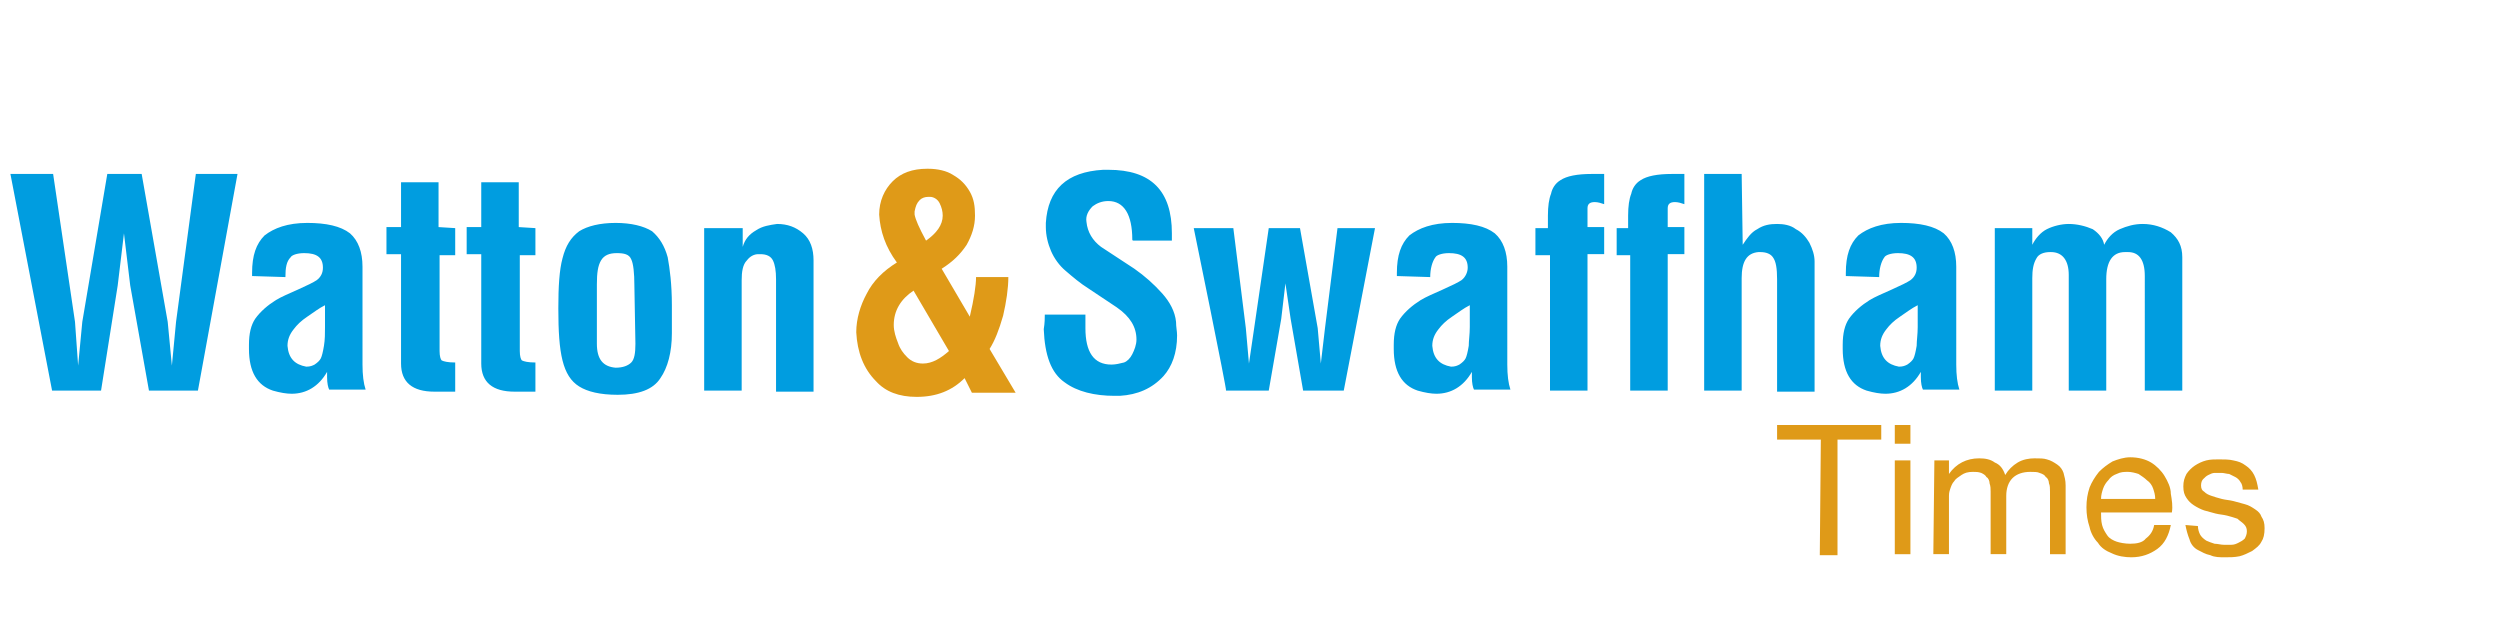
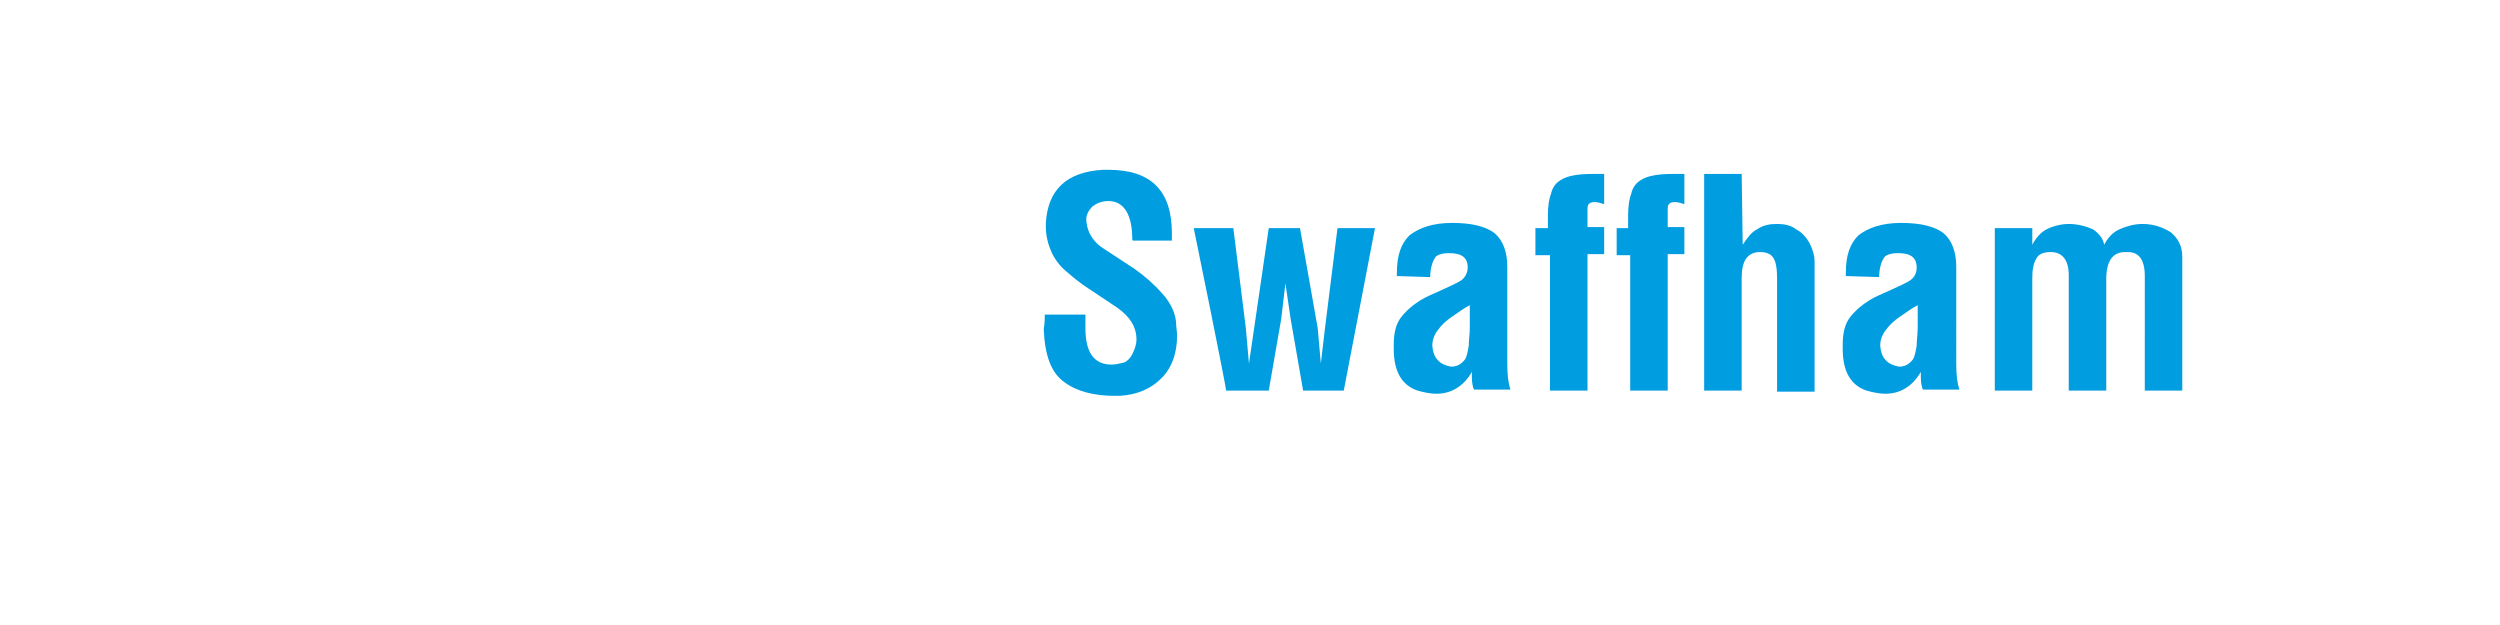
<svg xmlns="http://www.w3.org/2000/svg" id="Layer_1" x="0px" y="0px" viewBox="0 0 240 60" style="enable-background:new 0 0 240 60;" xml:space="preserve">
  <style type="text/css">	.st0{fill:#009DE0;}	.st1{fill:#DF9A18;}</style>
-   <path class="st0" d="M1,16.7h4.1l2.1,14.2l0.3,4.2l0.4-4.2l2.4-14.2h3.3l2.5,14.2l0.4,4.2l0.4-4.2l1.9-14.2h4L19,37.5h-4.7 l-1.8-10.1l-0.6-5l-0.6,5L9.7,37.5H5L1,16.7L1,16.7z M24.2,26.5v-0.3c0-1.7,0.4-2.8,1.2-3.6c0.9-0.7,2.2-1.2,4.1-1.2 c1.8,0,3.2,0.3,4.1,1c0.8,0.7,1.2,1.8,1.2,3.2V35c0,1,0.1,1.8,0.3,2.4h-3.5c-0.1-0.2-0.2-0.6-0.2-1.2c0-0.1,0-0.3,0-0.5 c-0.8,1.4-2,2.1-3.4,2.1c-0.5,0-1.1-0.1-1.8-0.3c-1.5-0.5-2.3-1.8-2.3-4v-0.4c0-1.1,0.2-1.9,0.6-2.5c0.5-0.7,1.2-1.3,2-1.8 c0.5-0.3,1.2-0.6,2.1-1c0.9-0.4,1.5-0.7,1.8-0.9c0.4-0.3,0.6-0.7,0.6-1.2c0-1-0.6-1.4-1.8-1.4c-0.7,0-1.2,0.2-1.3,0.4 c-0.4,0.4-0.5,1-0.5,1.9L24.2,26.5L24.2,26.5z M31.2,29.3c-0.6,0.3-1.1,0.7-1.7,1.1c-0.6,0.4-1,0.8-1.3,1.2c-0.4,0.5-0.6,1-0.6,1.6 c0.1,1.2,0.7,1.8,1.8,2c0.4,0,0.6-0.1,0.8-0.2c0.3-0.2,0.5-0.4,0.6-0.6c0.1-0.2,0.2-0.6,0.3-1.2c0.1-0.6,0.1-1.2,0.1-1.8 C31.2,31.5,31.2,29.3,31.2,29.3z M43.7,21.9v2.6h-1.5v9.2c0,0.5,0.1,0.8,0.2,0.9c0.2,0.1,0.6,0.2,1.3,0.2v2.8c-0.1,0-0.4,0-0.9,0 c-0.4,0-0.8,0-1.1,0c-2.1,0-3.2-0.9-3.2-2.7V24.4h-1.4v-2.6h1.4v-4.3h3.6v4.3L43.7,21.9L43.7,21.9L43.7,21.9z M51.4,21.9v2.6h-1.5 v9.2c0,0.5,0.1,0.8,0.2,0.9c0.2,0.1,0.6,0.2,1.3,0.2v2.8c-0.1,0-0.4,0-0.9,0c-0.4,0-0.8,0-1.1,0c-2.1,0-3.2-0.9-3.2-2.7V24.4h-1.4 v-2.6h1.4v-4.3h3.6v4.3L51.4,21.9L51.4,21.9L51.4,21.9z M59.1,21.4c1.5,0,2.7,0.3,3.5,0.8c0.7,0.6,1.2,1.4,1.5,2.5 c0.2,1.1,0.4,2.6,0.4,4.6v2.7c0,1.8-0.4,3.3-1.1,4.3c-0.7,1.1-2.1,1.6-4.1,1.6c-1.7,0-2.9-0.3-3.7-0.8c-0.8-0.5-1.3-1.3-1.6-2.5 c-0.3-1.2-0.4-2.8-0.4-5c0-2.1,0.1-3.7,0.4-4.8c0.3-1.2,0.8-2,1.6-2.6C56.4,21.7,57.6,21.4,59.1,21.4z M60.9,27.4 c0-1.2-0.1-2.1-0.3-2.5c-0.2-0.5-0.7-0.6-1.4-0.6s-1.2,0.2-1.5,0.7c-0.3,0.5-0.4,1.2-0.4,2.3v5.7c0,1.5,0.6,2.2,1.8,2.3 c0.7,0,1.2-0.2,1.5-0.5c0.3-0.3,0.4-0.9,0.4-1.8L60.9,27.4L60.9,27.4L60.9,27.4z M71.3,21.9v1.8c0.2-0.7,0.6-1.2,1.3-1.6 c0.6-0.4,1.3-0.5,2-0.6c1,0,1.8,0.3,2.5,0.9c0.7,0.6,1,1.5,1,2.6v12.6h-3.6V26.8c0-0.8-0.1-1.4-0.3-1.8c-0.2-0.4-0.6-0.6-1.2-0.6 h-0.2c-0.4,0-0.8,0.2-1.1,0.6c-0.4,0.4-0.5,1.1-0.5,1.9v10.6h-3.6V21.9L71.3,21.9L71.3,21.9z" />
-   <path class="st1" d="M86.1,25.2c-1.1-1.5-1.6-3-1.7-4.6c0-1.3,0.5-2.4,1.3-3.2c0.8-0.8,1.9-1.2,3.3-1.2h0.1c0.9,0,1.8,0.2,2.4,0.6 c0.7,0.4,1.2,0.9,1.6,1.6c0.4,0.7,0.5,1.4,0.5,2.3c0,1-0.3,1.9-0.8,2.8c-0.6,0.9-1.3,1.6-2.4,2.3l2.7,4.6c0.4-1.7,0.6-3,0.6-3.8h3.1 c0,1.1-0.2,2.4-0.5,3.7c-0.4,1.4-0.8,2.4-1.3,3.2l2.5,4.2h-4.2l-0.7-1.4c-1.2,1.2-2.7,1.8-4.6,1.8c-1.7,0-3-0.5-3.9-1.5 c-1.2-1.2-1.8-2.8-1.9-4.7c0-1.3,0.4-2.6,1-3.7C83.8,27,84.8,26,86.1,25.2L86.1,25.2z M87.7,27.9c-1.2,0.8-1.9,1.9-1.9,3.3 c0,0.6,0.2,1.2,0.4,1.7c0.2,0.6,0.5,1,0.9,1.4c0.4,0.4,0.9,0.6,1.5,0.6c0.9,0,1.7-0.5,2.5-1.2C91.1,33.7,87.7,27.9,87.7,27.9z  M88.9,23.1c1-0.7,1.6-1.5,1.6-2.4c0-0.4-0.1-0.8-0.3-1.2c-0.2-0.4-0.6-0.6-0.9-0.6c-0.1,0-0.1,0-0.2,0c-0.3,0-0.6,0.1-0.8,0.3 c-0.3,0.3-0.4,0.6-0.5,1.1c0,0.1,0,0.2,0,0.3C87.9,21.1,88.2,21.8,88.9,23.1z" />
  <path class="st0" d="M108.7,23c0-2.4-0.8-3.7-2.3-3.7c-0.6,0-1.1,0.2-1.5,0.5c-0.4,0.4-0.7,0.9-0.6,1.5c0.1,1,0.6,1.8,1.4,2.4 c1.1,0.7,2.1,1.4,3.2,2.1c1,0.7,1.9,1.5,2.7,2.4c0.7,0.8,1.2,1.7,1.3,2.7c0,0.5,0.1,0.9,0.1,1.3c0,1.7-0.5,3-1.3,3.9 c-1.1,1.2-2.5,1.8-4.2,1.9h-0.5c-1.9,0-3.6-0.4-4.8-1.3c-1.3-0.9-1.9-2.6-2-5.1c0.1-0.6,0.1-1.1,0.1-1.4h3.9v0.4c0,0.1,0,0.2,0,0.4 c0,0.2,0,0.3,0,0.5c0,2.3,0.8,3.5,2.5,3.5c0.4,0,0.8-0.1,1.2-0.2c0.3-0.1,0.6-0.4,0.8-0.8c0.2-0.4,0.4-0.9,0.4-1.4 c0-1.2-0.6-2.2-1.9-3.1c-0.9-0.6-1.8-1.2-2.7-1.8c-0.8-0.5-1.5-1.1-2.2-1.7c-0.6-0.5-1.1-1.2-1.4-1.9c-0.3-0.7-0.5-1.5-0.5-2.3v-0.4 c0.2-3.2,2-4.9,5.5-5.1h0.5c4.1,0,6.1,2,6.1,6.1v0.7h-3.7C108.7,23.1,108.7,23,108.7,23z M114.6,21.9h3.8l1.2,9.6l0.3,3.4l0.5-3.4 l1.4-9.6h3l1.7,9.6l0.3,3.4l0.4-3.4l1.2-9.6h3.6L129,37.5h-3.9l-1.2-6.9l-0.5-3.4l-0.4,3.4l-1.2,6.9h-4.1 C117.8,37.5,114.6,21.9,114.6,21.9z M134.1,26.5v-0.3c0-1.7,0.4-2.8,1.2-3.6c0.9-0.7,2.2-1.2,4.1-1.2c1.8,0,3.2,0.3,4.1,1 c0.8,0.7,1.2,1.8,1.2,3.2V35c0,1,0.1,1.8,0.3,2.4h-3.5c-0.1-0.2-0.2-0.6-0.2-1.2c0-0.1,0-0.3,0-0.5c-0.8,1.4-2,2.1-3.4,2.1 c-0.5,0-1.1-0.1-1.8-0.3c-1.5-0.5-2.3-1.8-2.3-4v-0.4c0-1.1,0.2-1.9,0.6-2.5c0.5-0.7,1.2-1.3,2-1.8c0.5-0.3,1.2-0.6,2.1-1 c0.9-0.4,1.5-0.7,1.8-0.9c0.4-0.3,0.6-0.8,0.6-1.2c0-1-0.6-1.4-1.8-1.4c-0.7,0-1.2,0.2-1.3,0.4c-0.3,0.4-0.5,1.1-0.5,1.9L134.1,26.5 L134.1,26.5z M141.1,29.3c-0.6,0.3-1.1,0.7-1.7,1.1c-0.6,0.4-1,0.8-1.3,1.2c-0.4,0.5-0.6,1-0.6,1.6c0.1,1.2,0.7,1.8,1.8,2 c0.4,0,0.6-0.1,0.8-0.2c0.3-0.2,0.5-0.4,0.6-0.6c0.1-0.2,0.2-0.6,0.3-1.2c0-0.5,0.1-1.1,0.1-1.8L141.1,29.3L141.1,29.3z M148.6,21.9 c0-0.5,0-0.9,0-1.2c0-0.9,0.1-1.6,0.3-2.1c0.1-0.5,0.4-1,0.9-1.3c0.6-0.4,1.6-0.6,3-0.6h1.2v2.9c-0.3-0.1-0.6-0.2-0.9-0.2 c-0.5,0-0.7,0.2-0.7,0.6v1.8h1.6v2.6h-1.6v13.1h-3.6v-13h-1.4v-2.6L148.6,21.9L148.6,21.9z M156.3,21.9c0-0.5,0-0.9,0-1.2 c0-0.9,0.1-1.6,0.3-2.1c0.1-0.5,0.4-1,0.9-1.3c0.6-0.4,1.6-0.6,3-0.6h1.2v2.9c-0.3-0.1-0.6-0.2-0.9-0.2c-0.5,0-0.7,0.2-0.7,0.6v1.8 h1.6v2.6h-1.6v13.1h-3.6v-13h-1.3v-2.6C154.9,21.9,156.3,21.9,156.3,21.9z M167.3,23.5L167.3,23.5c0.4-0.6,0.8-1.2,1.4-1.5 c0.6-0.4,1.2-0.5,1.9-0.5c0.6,0,1.3,0.1,1.8,0.5c0.6,0.3,1,0.8,1.3,1.3c0.3,0.6,0.5,1.2,0.5,1.8v12.5h-3.6V26.8c0-1-0.1-1.7-0.4-2.1 c-0.2-0.3-0.6-0.5-1.2-0.5h-0.2c-1.1,0.1-1.6,0.9-1.6,2.5v10.8h-3.6V16.7h3.6L167.3,23.5L167.3,23.5z M177.2,26.5v-0.3 c0-1.7,0.4-2.8,1.2-3.6c0.9-0.7,2.2-1.2,4.1-1.2c1.8,0,3.2,0.3,4.1,1c0.8,0.7,1.2,1.8,1.2,3.2V35c0,1,0.1,1.8,0.3,2.4h-3.5 c-0.1-0.2-0.2-0.6-0.2-1.2c0-0.1,0-0.3,0-0.5c-0.8,1.4-2,2.1-3.4,2.1c-0.5,0-1.1-0.1-1.8-0.3c-1.5-0.5-2.3-1.8-2.3-4v-0.4 c0-1.1,0.2-1.9,0.6-2.5c0.5-0.7,1.2-1.3,2-1.8c0.5-0.3,1.2-0.6,2.1-1c0.9-0.4,1.5-0.7,1.8-0.9c0.4-0.3,0.6-0.7,0.6-1.2 c0-1-0.6-1.4-1.8-1.4c-0.7,0-1.2,0.2-1.3,0.4c-0.3,0.4-0.5,1.1-0.5,1.9L177.2,26.5L177.2,26.5z M184.1,29.3 c-0.6,0.3-1.1,0.7-1.7,1.1c-0.6,0.4-1,0.8-1.3,1.2c-0.4,0.5-0.6,1-0.6,1.6c0.1,1.2,0.7,1.8,1.8,2c0.4,0,0.6-0.1,0.8-0.2 c0.3-0.2,0.5-0.4,0.6-0.6c0.1-0.2,0.2-0.6,0.3-1.2c0-0.5,0.1-1.1,0.1-1.8L184.1,29.3L184.1,29.3z M195.1,23.5L195.1,23.5 c0.3-0.6,0.8-1.2,1.4-1.5c0.6-0.3,1.4-0.5,2.1-0.5c0.8,0,1.6,0.2,2.3,0.5c0.6,0.4,1,0.9,1.1,1.5c0.3-0.6,0.8-1.2,1.5-1.5 c0.7-0.3,1.4-0.5,2.2-0.5c1,0,1.9,0.3,2.7,0.8c0.7,0.6,1.1,1.3,1.1,2.4v12.8h-3.6V26.5c0-1.6-0.6-2.3-1.6-2.3H204 c-1.2,0-1.8,0.9-1.8,2.6v10.7h-3.6V26.4c0-1.4-0.6-2.2-1.7-2.2h-0.1c-0.6,0-1.1,0.2-1.3,0.6c-0.3,0.5-0.4,1.1-0.4,1.9v10.8h-3.6 V21.9h3.6L195.1,23.5L195.1,23.5L195.1,23.5z" />
-   <path class="st1" d="M174.8,42.2h-4.2v-1.4h10v1.4h-4.2v11.1h-1.7L174.8,42.2L174.8,42.2z M183.4,42.6h-1.5v-1.8h1.5 C183.4,40.8,183.4,42.6,183.4,42.6z M181.9,44.2h1.5v9h-1.5V44.2z M185.7,44.2h1.4v1.3h0c0.7-1,1.7-1.5,2.9-1.5 c0.6,0,1.1,0.1,1.5,0.4c0.5,0.2,0.8,0.6,1,1.2c0.3-0.5,0.7-0.9,1.2-1.2c0.5-0.3,1.1-0.4,1.6-0.4c0.5,0,0.9,0,1.2,0.1 c0.4,0.1,0.7,0.3,1,0.5c0.3,0.2,0.5,0.5,0.6,0.8c0.1,0.4,0.2,0.7,0.2,1.2v6.6h-1.5v-6c0-0.3,0-0.6-0.1-0.8c0-0.2-0.1-0.5-0.3-0.6 c-0.1-0.2-0.3-0.3-0.6-0.4c-0.2-0.1-0.5-0.1-0.9-0.1c-0.7,0-1.3,0.2-1.7,0.6c-0.4,0.4-0.6,1-0.6,1.7v5.6h-1.5v-6 c0-0.3,0-0.5-0.1-0.8c0-0.2-0.1-0.5-0.3-0.6c-0.1-0.2-0.3-0.3-0.5-0.4c-0.3-0.1-0.5-0.1-0.8-0.1c-0.5,0-0.8,0.1-1.1,0.3 c-0.3,0.2-0.6,0.4-0.7,0.6c-0.2,0.2-0.3,0.5-0.4,0.8c-0.1,0.3-0.1,0.5-0.1,0.6v5.6h-1.5L185.7,44.2L185.7,44.2z M208.4,50.4 c-0.2,1-0.6,1.8-1.3,2.3c-0.7,0.5-1.5,0.8-2.5,0.8c-0.6,0-1.3-0.1-1.9-0.4c-0.5-0.2-1-0.5-1.3-1c-0.4-0.4-0.7-1-0.8-1.5 c-0.2-0.6-0.3-1.2-0.3-1.9c0-0.7,0.1-1.3,0.3-1.9c0.2-0.5,0.5-1,0.9-1.5c0.4-0.4,0.8-0.7,1.3-1c0.5-0.2,1.1-0.4,1.7-0.4 c0.8,0,1.5,0.2,2,0.5c0.5,0.3,1,0.8,1.3,1.3c0.3,0.5,0.6,1.1,0.6,1.7c0.1,0.6,0.2,1.2,0.1,1.8h-6.8c0,0.4,0,0.8,0.1,1.2 c0.1,0.4,0.3,0.7,0.5,1c0.2,0.3,0.6,0.5,0.9,0.6c0.3,0.1,0.8,0.2,1.3,0.2c0.6,0,1.2-0.1,1.5-0.5c0.4-0.3,0.7-0.7,0.8-1.3L208.4,50.4 L208.4,50.4L208.4,50.4z M206.9,47.9c0-0.4-0.1-0.7-0.2-1c-0.1-0.3-0.3-0.6-0.6-0.8c-0.2-0.2-0.5-0.4-0.8-0.6 c-0.3-0.1-0.7-0.2-1-0.2c-0.4,0-0.7,0-1.1,0.2c-0.3,0.1-0.6,0.3-0.8,0.6c-0.2,0.2-0.4,0.5-0.5,0.8c-0.1,0.3-0.2,0.6-0.2,1 L206.9,47.9L206.9,47.9L206.9,47.9z M211,50.5c0,0.3,0.1,0.6,0.2,0.8c0.1,0.2,0.3,0.4,0.6,0.6c0.2,0.1,0.5,0.2,0.8,0.3 c0.3,0,0.6,0.1,0.9,0.1c0.2,0,0.5,0,0.7,0c0.3,0,0.5-0.1,0.7-0.2c0.2-0.1,0.4-0.2,0.6-0.4c0.1-0.2,0.2-0.4,0.2-0.7 c0-0.3-0.1-0.5-0.3-0.7c-0.2-0.2-0.4-0.3-0.6-0.5c-0.3-0.1-0.6-0.2-1-0.3c-0.4-0.1-0.7-0.1-1.1-0.2l-1.1-0.3c-0.3-0.1-0.7-0.3-1-0.5 c-0.3-0.2-0.5-0.4-0.7-0.7c-0.2-0.3-0.3-0.6-0.3-1.1c0-0.5,0.1-0.8,0.3-1.2c0.2-0.3,0.5-0.6,0.8-0.8c0.3-0.2,0.7-0.4,1.1-0.5 c0.4-0.1,0.8-0.1,1.2-0.1c0.5,0,1,0,1.4,0.1c0.5,0.1,0.8,0.2,1.2,0.5c0.3,0.2,0.6,0.5,0.8,0.9c0.2,0.4,0.3,0.8,0.4,1.4h-1.5 c0-0.3-0.1-0.6-0.2-0.7c-0.1-0.2-0.3-0.4-0.5-0.5c-0.2-0.1-0.4-0.2-0.6-0.3c-0.2,0-0.5-0.1-0.7-0.1c-0.2,0-0.5,0-0.7,0 c-0.2,0-0.4,0.1-0.6,0.2c-0.2,0.1-0.3,0.2-0.5,0.4c-0.1,0.1-0.2,0.3-0.2,0.6c0,0.3,0.1,0.5,0.3,0.6c0.2,0.2,0.4,0.3,0.7,0.4 c0.3,0.1,0.6,0.2,1,0.3c0.4,0.1,0.7,0.1,1.1,0.2l1.1,0.3c0.4,0.1,0.7,0.3,1,0.5c0.3,0.2,0.5,0.4,0.6,0.7c0.2,0.3,0.3,0.6,0.3,1.1 c0,0.6-0.1,1-0.3,1.3c-0.2,0.4-0.5,0.6-0.9,0.9c-0.4,0.2-0.8,0.4-1.2,0.5c-0.5,0.1-0.9,0.1-1.4,0.1c-0.5,0-1,0-1.4-0.2 c-0.5-0.1-0.8-0.3-1.2-0.5c-0.4-0.2-0.7-0.6-0.8-1c-0.2-0.5-0.3-0.9-0.4-1.4L211,50.5L211,50.5L211,50.5z" />
</svg>